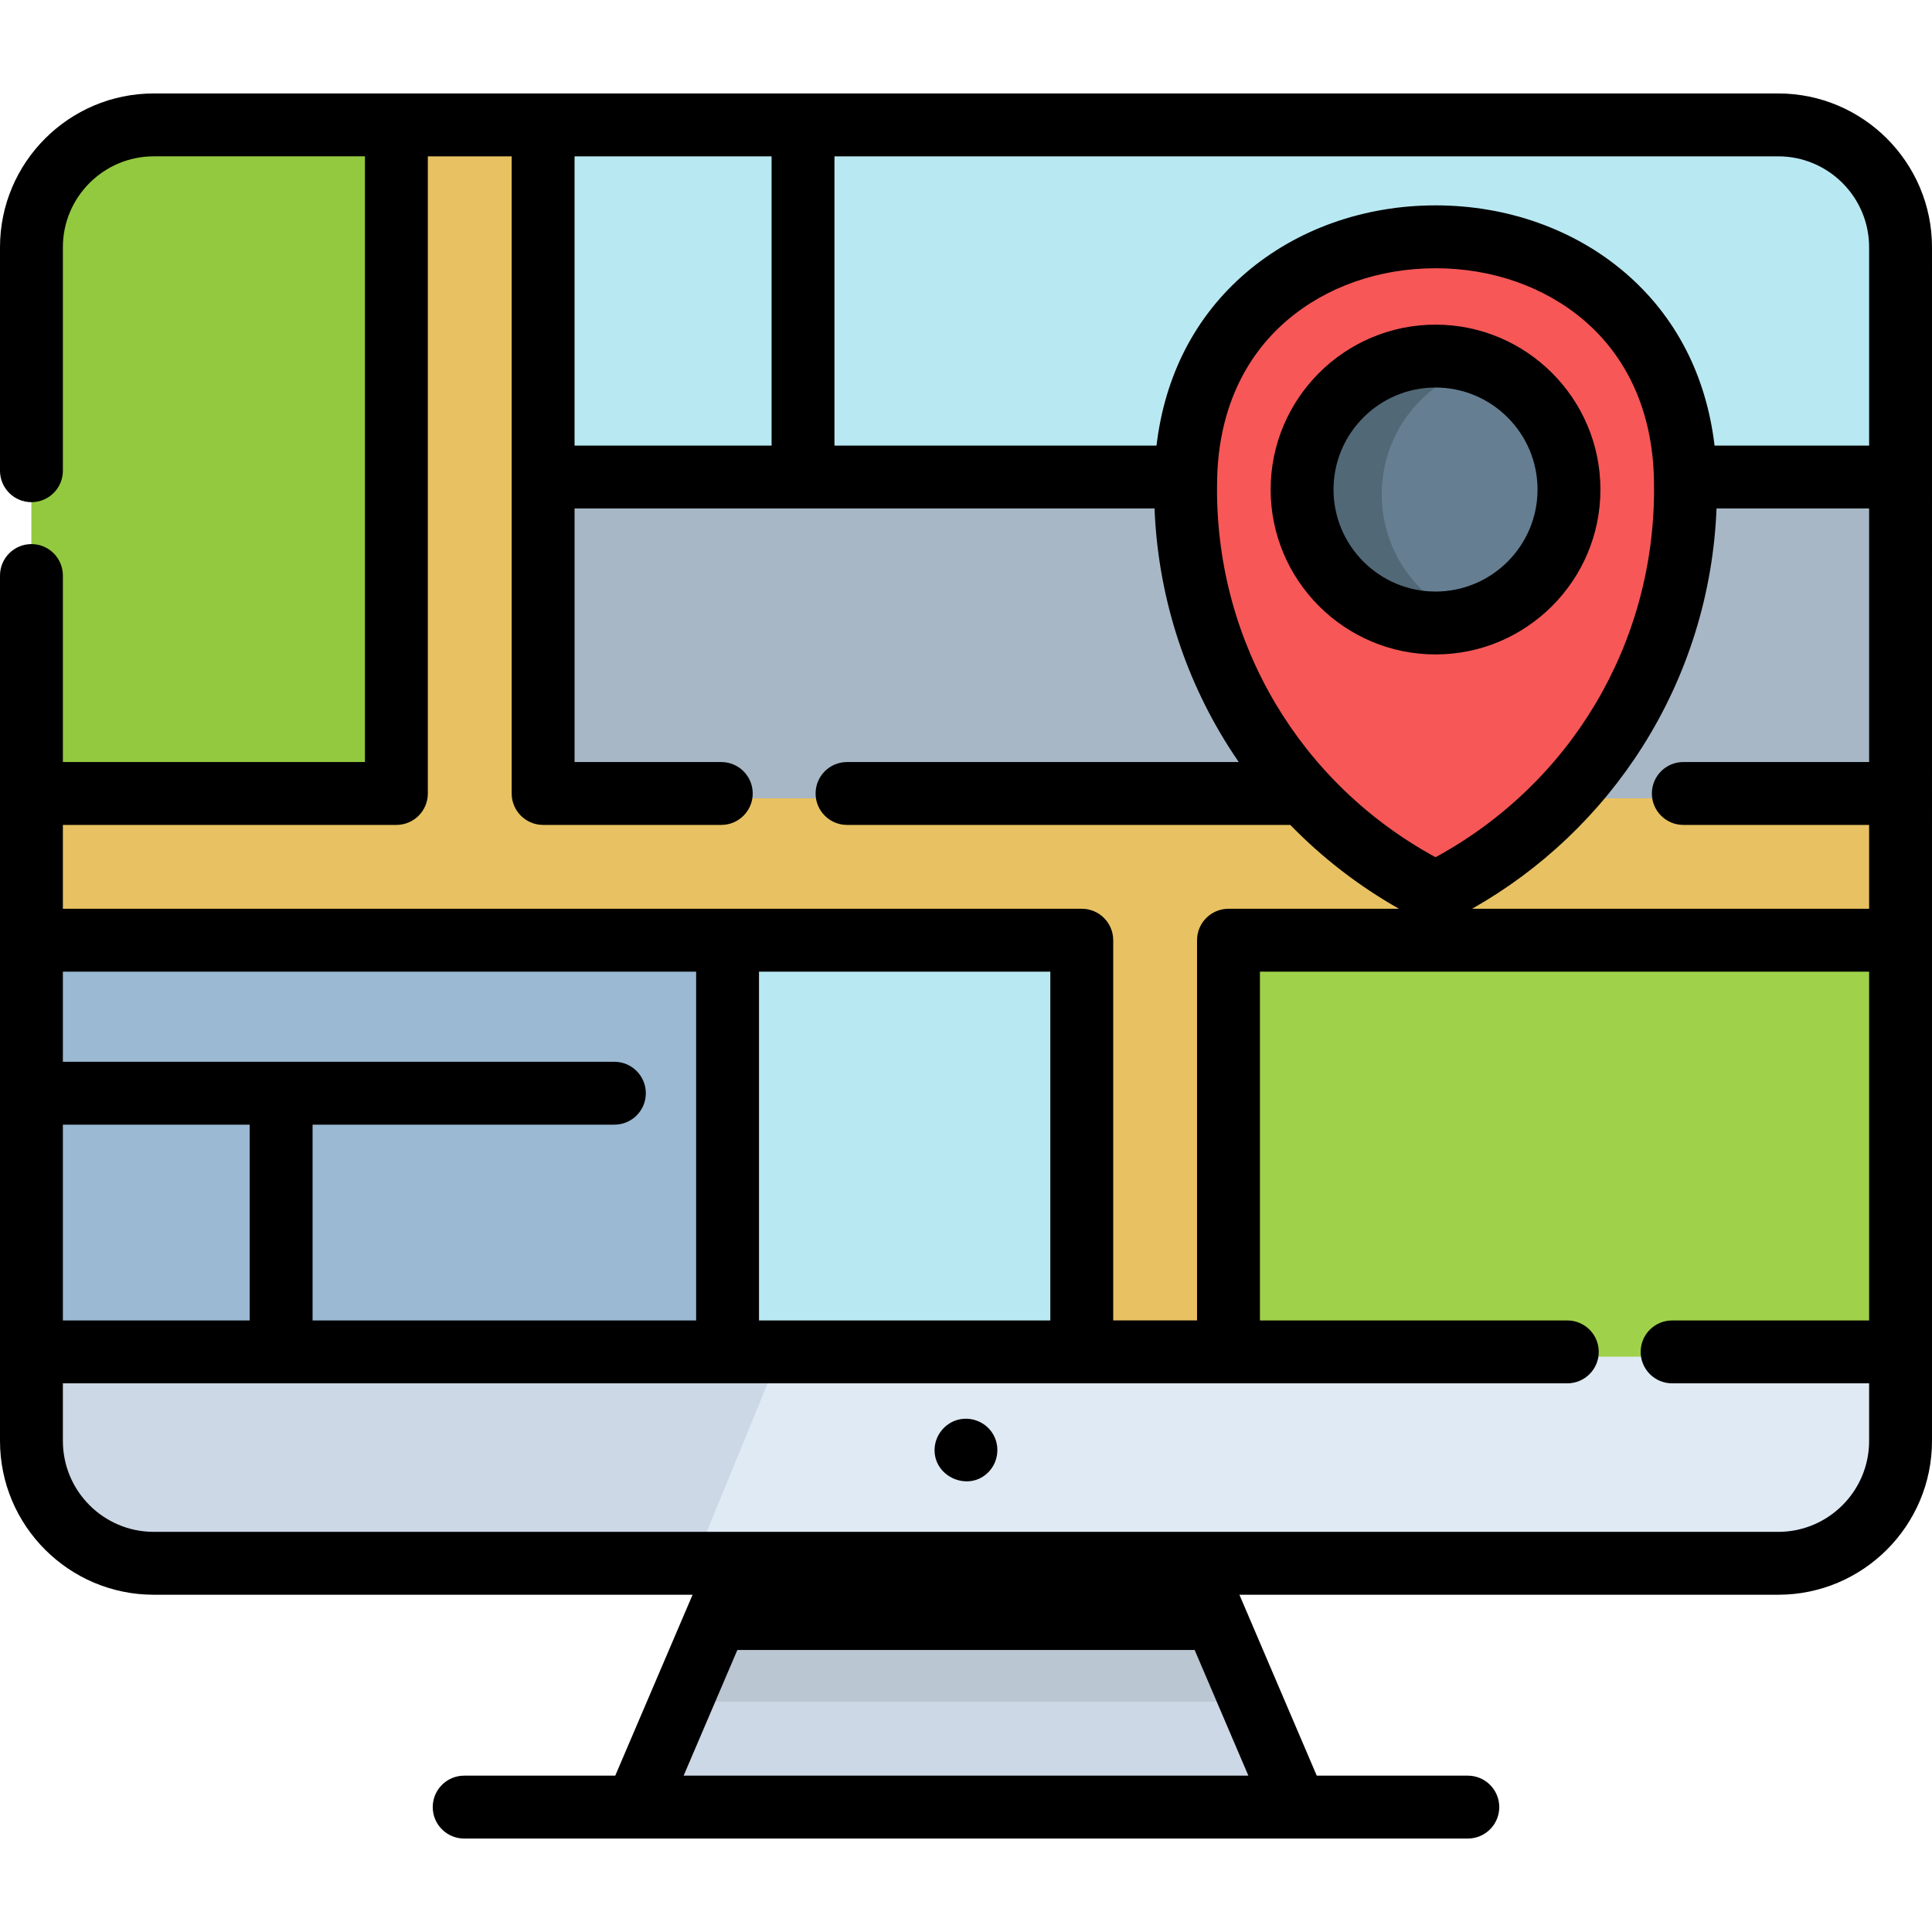
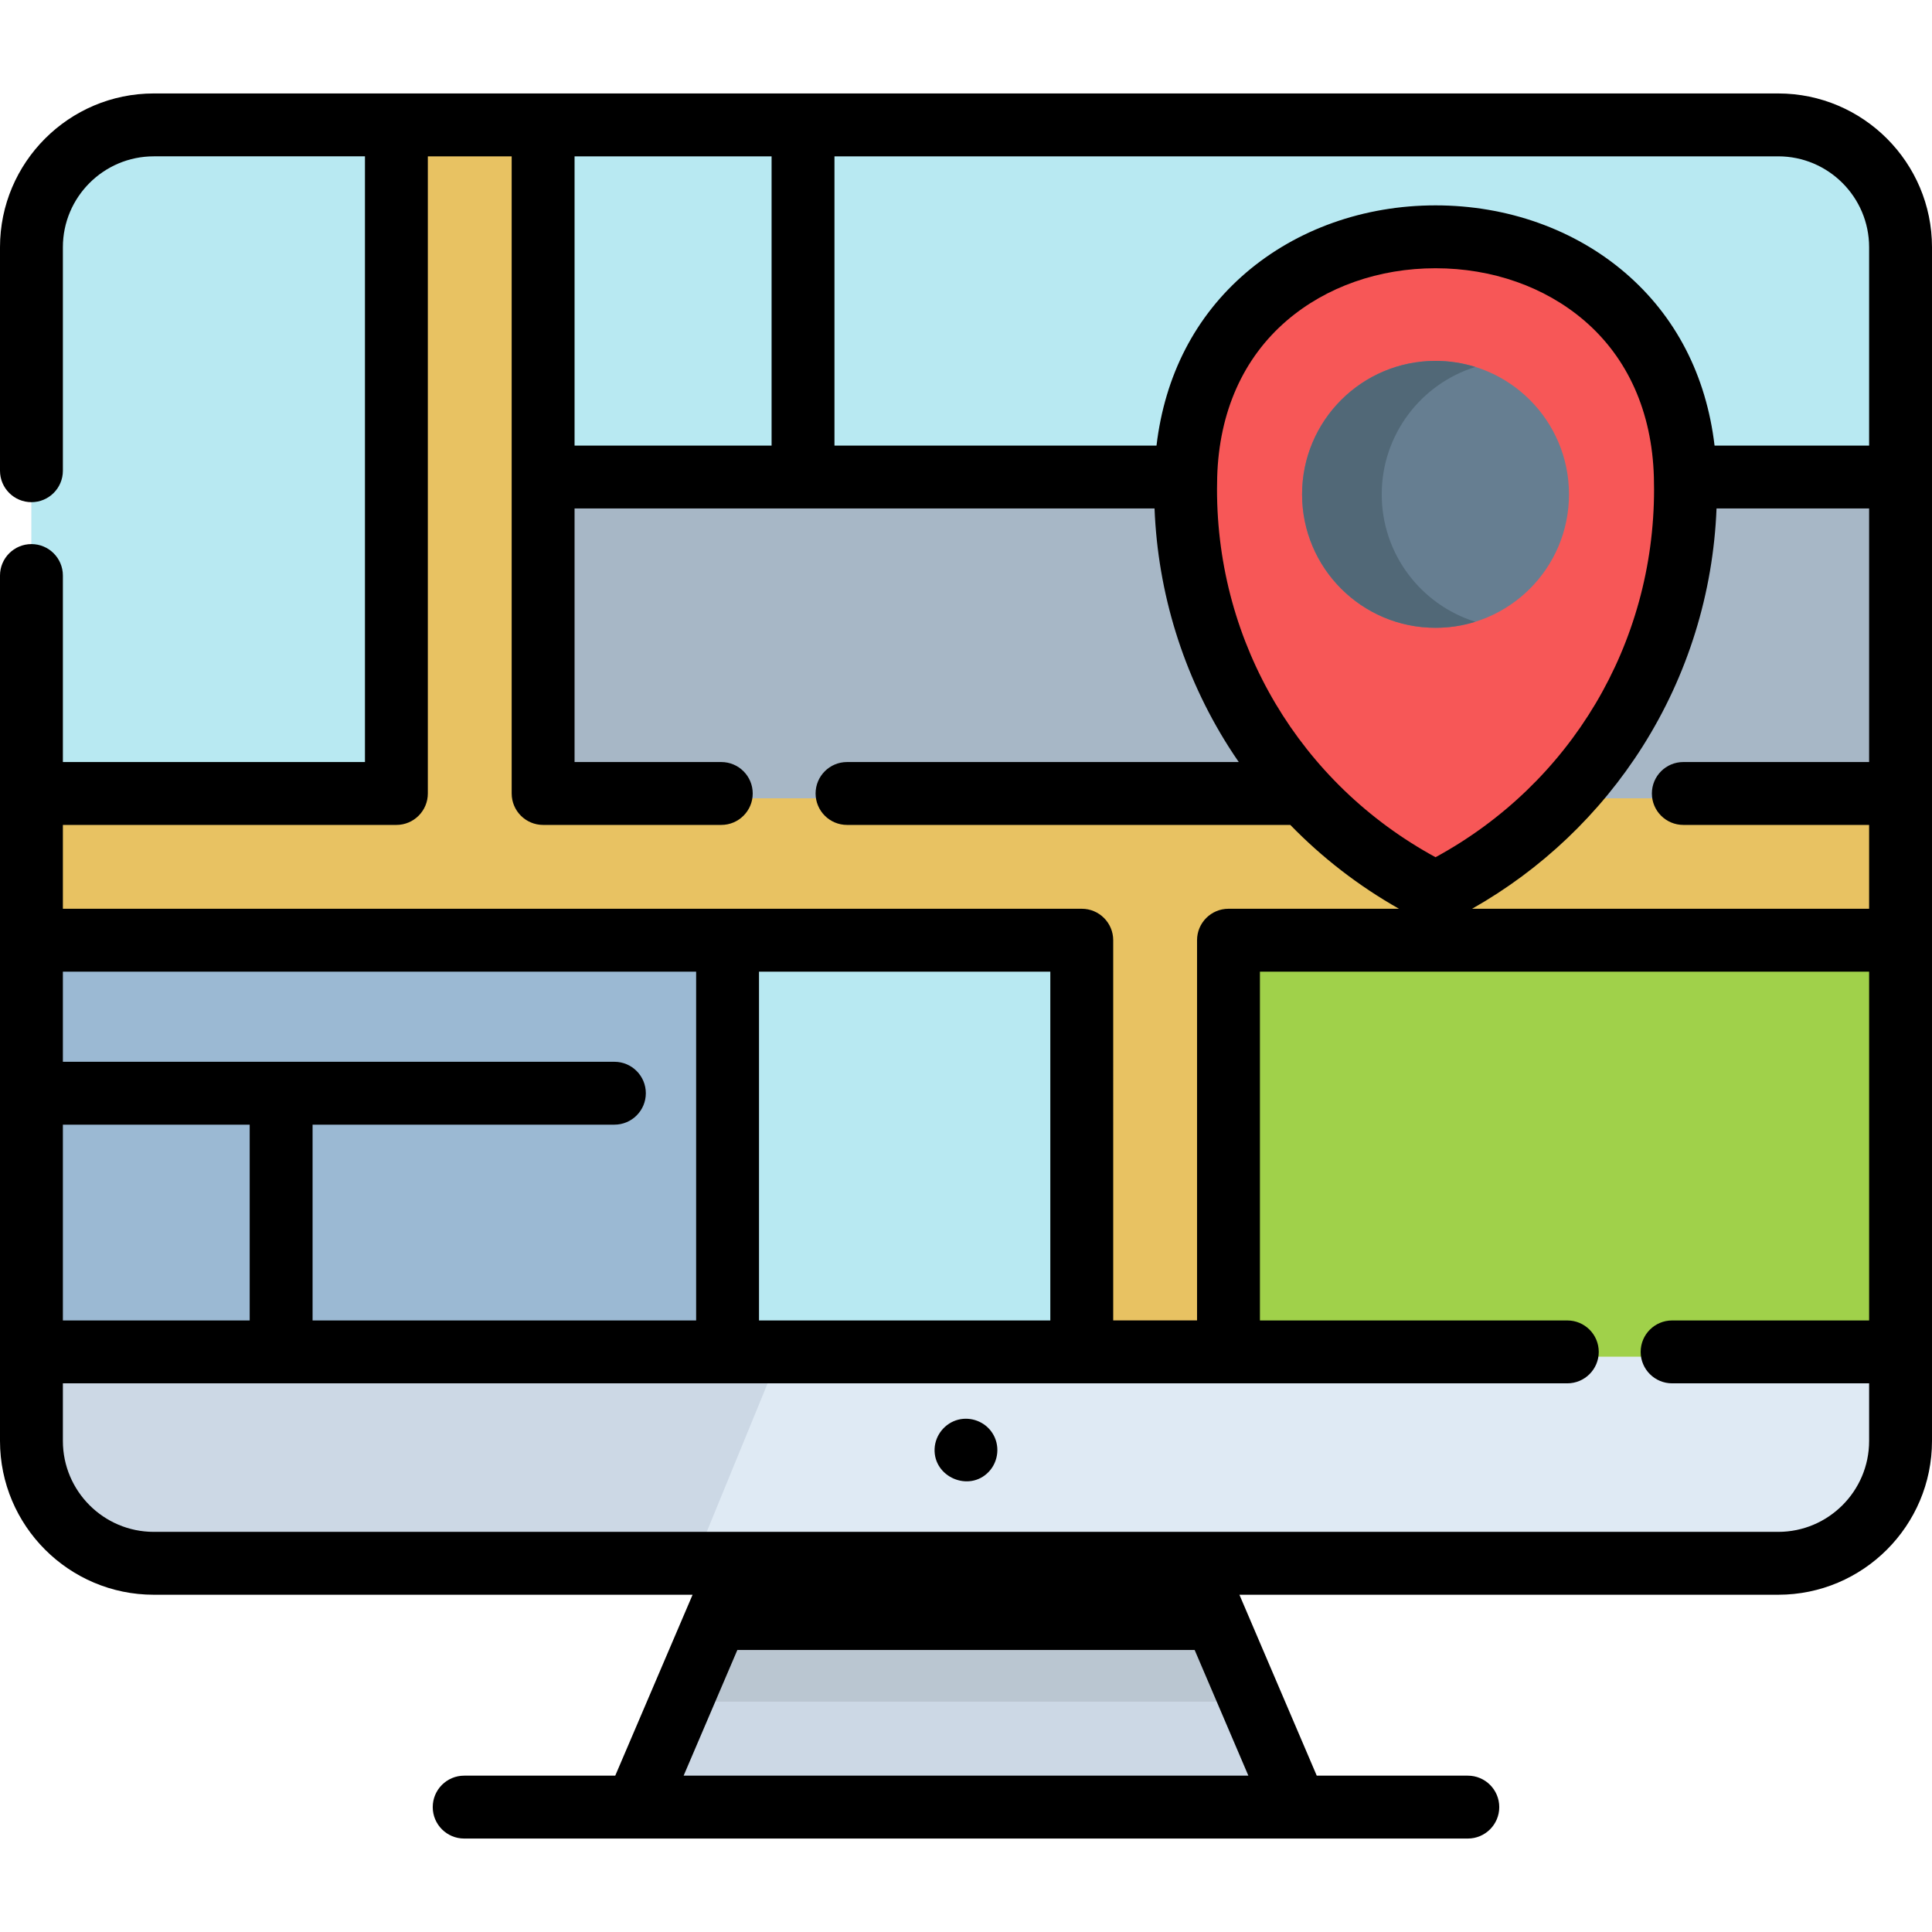
<svg xmlns="http://www.w3.org/2000/svg" version="1.1" id="Layer_1" viewBox="0 0 512 512" xml:space="preserve">
  <path style="fill:#CCD8E5;" d="M503.667,66.8v316.343c0,17.909-14.509,32.429-32.418,32.429H40.756  c-17.909,0-32.418-14.52-32.418-32.429V66.8c0-17.909,14.509-32.429,32.418-32.429h430.493  C489.158,34.372,503.667,48.892,503.667,66.8z" />
  <path style="fill:#DFEAF4;" d="M503.667,66.8v316.343c0,17.909-14.509,32.429-32.418,32.429H183.347l23.752-57.925L339.657,34.372  h131.592C489.158,34.372,503.667,48.892,503.667,66.8z" />
  <path style="fill:#B8E9F2;" d="M503.669,66.8v290.847H8.341V66.8c0-17.909,14.509-32.429,32.418-32.429h430.493  C489.16,34.372,503.669,48.892,503.669,66.8z" />
  <polygon style="fill:#E8C262;" points="503.669,211.557 503.669,250.44 325.562,250.44 325.562,359.535 286.678,359.535   286.678,250.44 8.33,250.44 8.33,211.557 105.049,211.557 105.049,34.372 143.932,34.372 143.932,211.557 " />
  <polygon style="fill:#CCD8E5;" points="343.457,480.173 168.549,480.173 181.036,450.956 196.167,415.572 315.839,415.572   330.97,450.956 " />
  <polygon style="fill:#BAC6D1;" points="330.97,450.956 181.036,450.956 196.167,415.572 315.839,415.572 " />
-   <path style="fill:#93C93F;" d="M105.049,34.372v177.185H8.341V66.8c0-17.909,14.509-32.429,32.418-32.429  C40.759,34.372,105.049,34.372,105.049,34.372z" />
  <rect x="8.334" y="250.441" style="fill:#9BB9D3;" width="184.484" height="109.095" />
  <rect x="143.935" y="127.693" style="fill:#A7B7C6;" width="359.737" height="83.866" />
  <rect x="325.564" y="250.441" style="fill:#A0D14A;" width="178.107" height="109.095" />
  <rect x="192.816" y="250.441" style="fill:#B8E9F2;" width="93.864" height="107.207" />
  <path style="fill:#F75757;" d="M446.624,127.46c-2.437-84.569-129.948-84.569-132.384,0c-0.033,1.163-0.05,2.33-0.05,3.501  c0,46.831,26.986,87.338,66.243,106.883c39.257-19.545,66.243-60.052,66.243-106.883C446.674,129.79,446.657,128.622,446.624,127.46  z" />
  <circle style="fill:#667E91;" cx="380.434" cy="131.003" r="35.366" />
  <path style="fill:#516877;" d="M366.173,131.009c0-15.857,10.435-29.275,24.812-33.764c-3.333-1.041-6.878-1.603-10.554-1.603  c-19.532,0-35.366,15.834-35.366,35.366s15.834,35.366,35.366,35.366c3.676,0,7.221-0.562,10.554-1.603  C376.609,160.282,366.173,146.864,366.173,131.009z" />
  <path d="M512,65.52c0-22.472-18.283-40.754-40.754-40.754H40.754C18.283,24.766,0,43.049,0,65.52v59.227  c0,4.602,3.731,8.332,8.332,8.332s8.332-3.731,8.332-8.332V65.52c0-13.284,10.807-24.09,24.09-24.09h55.963v160.518H16.664v-49.426  c0-4.602-3.731-8.332-8.332-8.332S0,147.921,0,152.522V381.87c0,22.472,18.283,40.754,40.754,40.754H183.54l-20.494,47.945h-40.034  c-4.602,0-8.332,3.731-8.332,8.332c0,4.602,3.731,8.332,8.332,8.332h265.975c4.602,0,8.332-3.731,8.332-8.332  c0-4.602-3.731-8.332-8.332-8.332h-40.034l-20.494-47.945h142.786c22.472,0,40.754-18.282,40.754-40.754V65.52H512z   M322.521,129.684c0-1.09,0.016-2.176,0.047-3.261c0.495-17.212,6.88-31.557,18.464-41.483c10.423-8.932,24.415-13.851,39.4-13.851  c14.986,0,28.977,4.919,39.4,13.851c11.583,9.926,17.967,24.27,18.464,41.48c0.031,1.084,0.047,2.172,0.047,3.263  c0,41.005-22.08,77.982-57.91,97.49C344.601,207.666,322.521,170.689,322.521,129.684z M435.316,197.812  c11.982-18.942,18.701-40.647,19.583-63.065h40.436v67.201h-49.237c-4.602,0-8.332,3.731-8.332,8.332  c0,4.602,3.731,8.332,8.332,8.332h49.237v22.219H390.118C408.458,230.454,424.001,215.701,435.316,197.812z M495.336,65.52v52.562  h-40.96c-2.201-18.594-10.303-34.314-23.7-45.796c-13.441-11.518-31.285-17.862-50.245-17.862s-36.802,6.344-50.244,17.862  c-13.398,11.482-21.499,27.202-23.7,45.796h-85.345V41.431h250.102C484.528,41.431,495.336,52.238,495.336,65.52z M152.265,41.431  h52.214v76.651h-52.214L152.265,41.431L152.265,41.431z M105.049,218.613c4.602,0,8.332-3.731,8.332-8.332V41.431H135.6v168.85  c0,4.602,3.731,8.332,8.332,8.332h47.215c4.602,0,8.332-3.731,8.332-8.332c0-4.602-3.731-8.332-8.332-8.332h-38.883v-67.202  l153.7,0.001c0.882,22.417,7.601,44.122,19.583,63.065c0.885,1.4,1.803,2.775,2.74,4.136H224.474c-4.602,0-8.332,3.731-8.332,8.332  c0,4.602,3.731,8.332,8.332,8.332h117.471c8.471,8.721,18.167,16.202,28.8,22.219h-45.182c-4.602,0-8.332,3.731-8.332,8.332v100.763  h-22.219V249.164c0-4.602-3.731-8.332-8.332-8.332H16.664v-22.219L105.049,218.613L105.049,218.613z M201.146,349.932v-92.437h77.2  v92.437H201.146z M16.664,349.932v-51.885h49.507v51.885H16.664z M82.836,298.047h79.984c4.602,0,8.332-3.731,8.332-8.332  c0-4.602-3.731-8.332-8.332-8.332H16.664v-23.887h167.818v92.437H82.836V298.047z M330.83,470.568H181.17l14.238-33.31h121.184  L330.83,470.568z M495.336,381.87c0,13.284-10.807,24.09-24.09,24.09H40.754c-13.284,0-24.09-10.807-24.09-24.09v-15.273h398.688  h0.002c4.602,0,8.332-3.731,8.332-8.332s-3.731-8.332-8.332-8.332h-0.002h-81.457v-92.437h161.441v92.437h-52.208h-0.002  c-4.602,0-8.332,3.731-8.332,8.332s3.731,8.332,8.332,8.332h0.002h52.208V381.87z" />
-   <path d="M424.129,129.732c0-24.095-19.604-43.698-43.698-43.698c-24.095,0-43.698,19.603-43.698,43.698s19.603,43.698,43.698,43.698  C404.527,173.43,424.129,153.828,424.129,129.732z M353.397,129.732c0-14.907,12.127-27.034,27.034-27.034  c14.907,0,27.034,12.127,27.034,27.034s-12.128,27.034-27.034,27.034C365.526,156.766,353.397,144.639,353.397,129.732z" />
  <path d="M253.972,376.222c-3.517,0.879-6.116,4.048-6.291,7.67c-0.364,7.534,9.106,11.629,14.33,6.172  c2.663-2.782,3.078-7.177,0.913-10.385C261.01,376.773,257.341,375.38,253.972,376.222z" />
</svg>